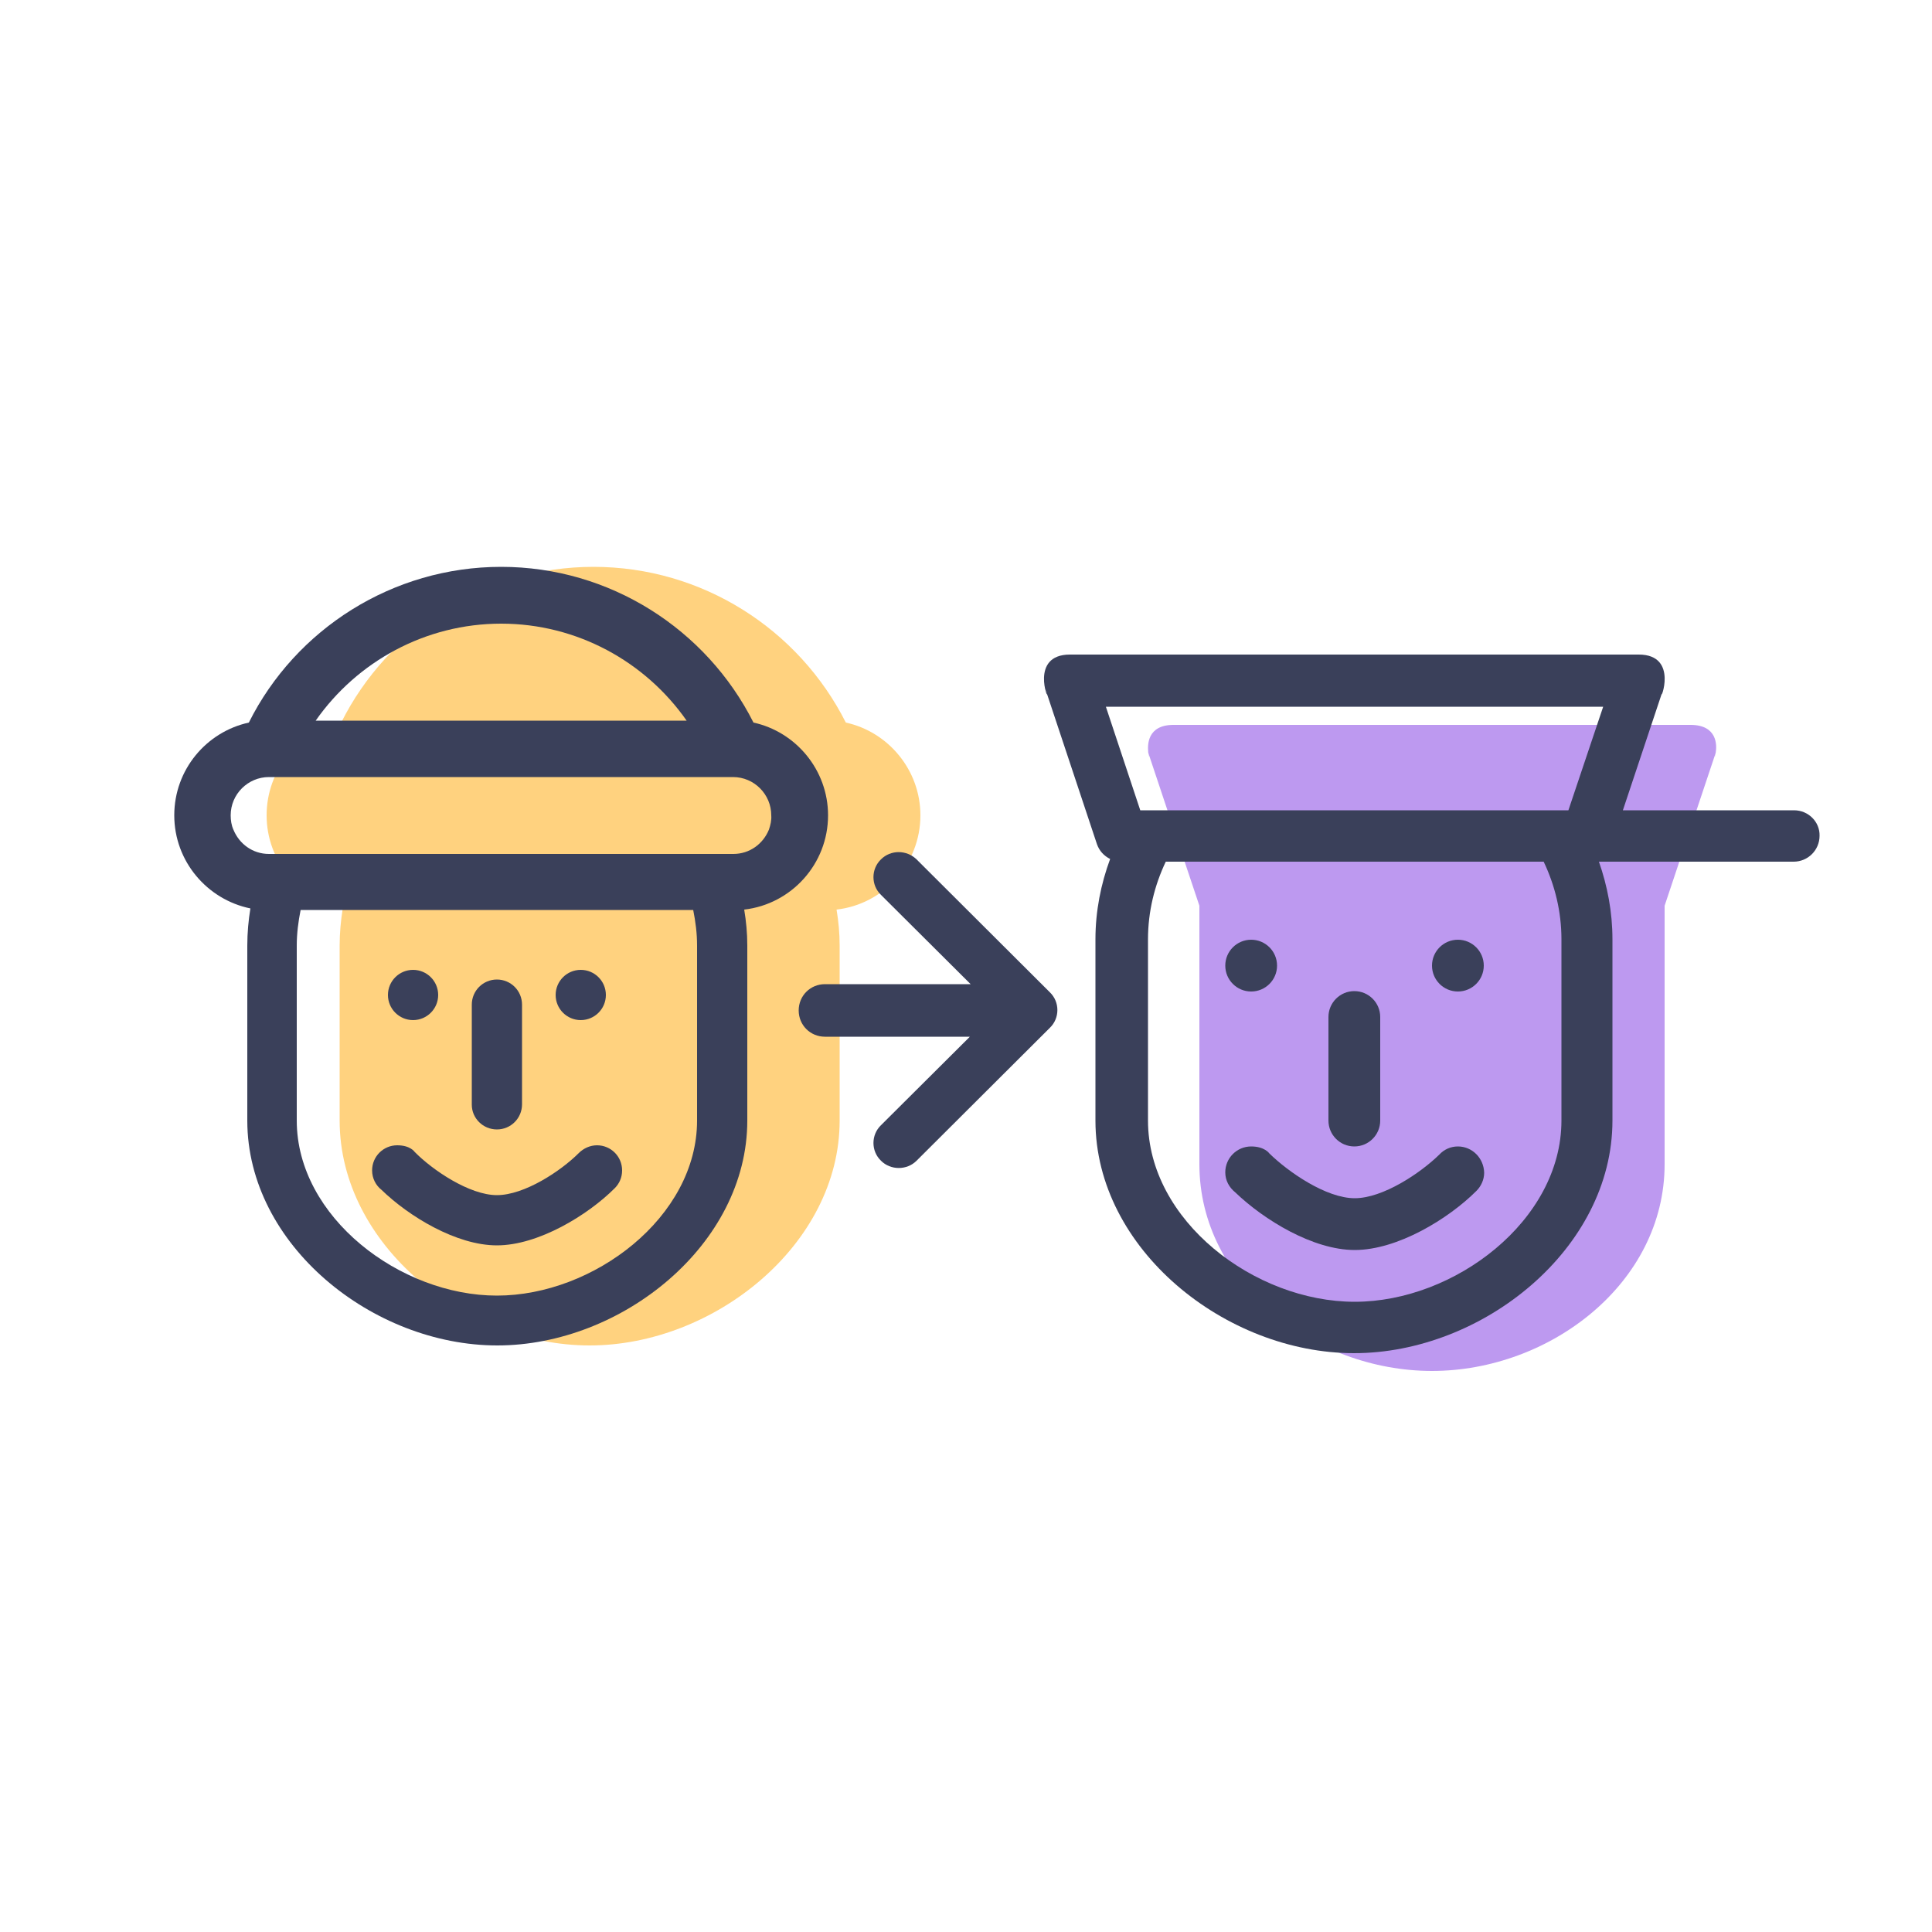
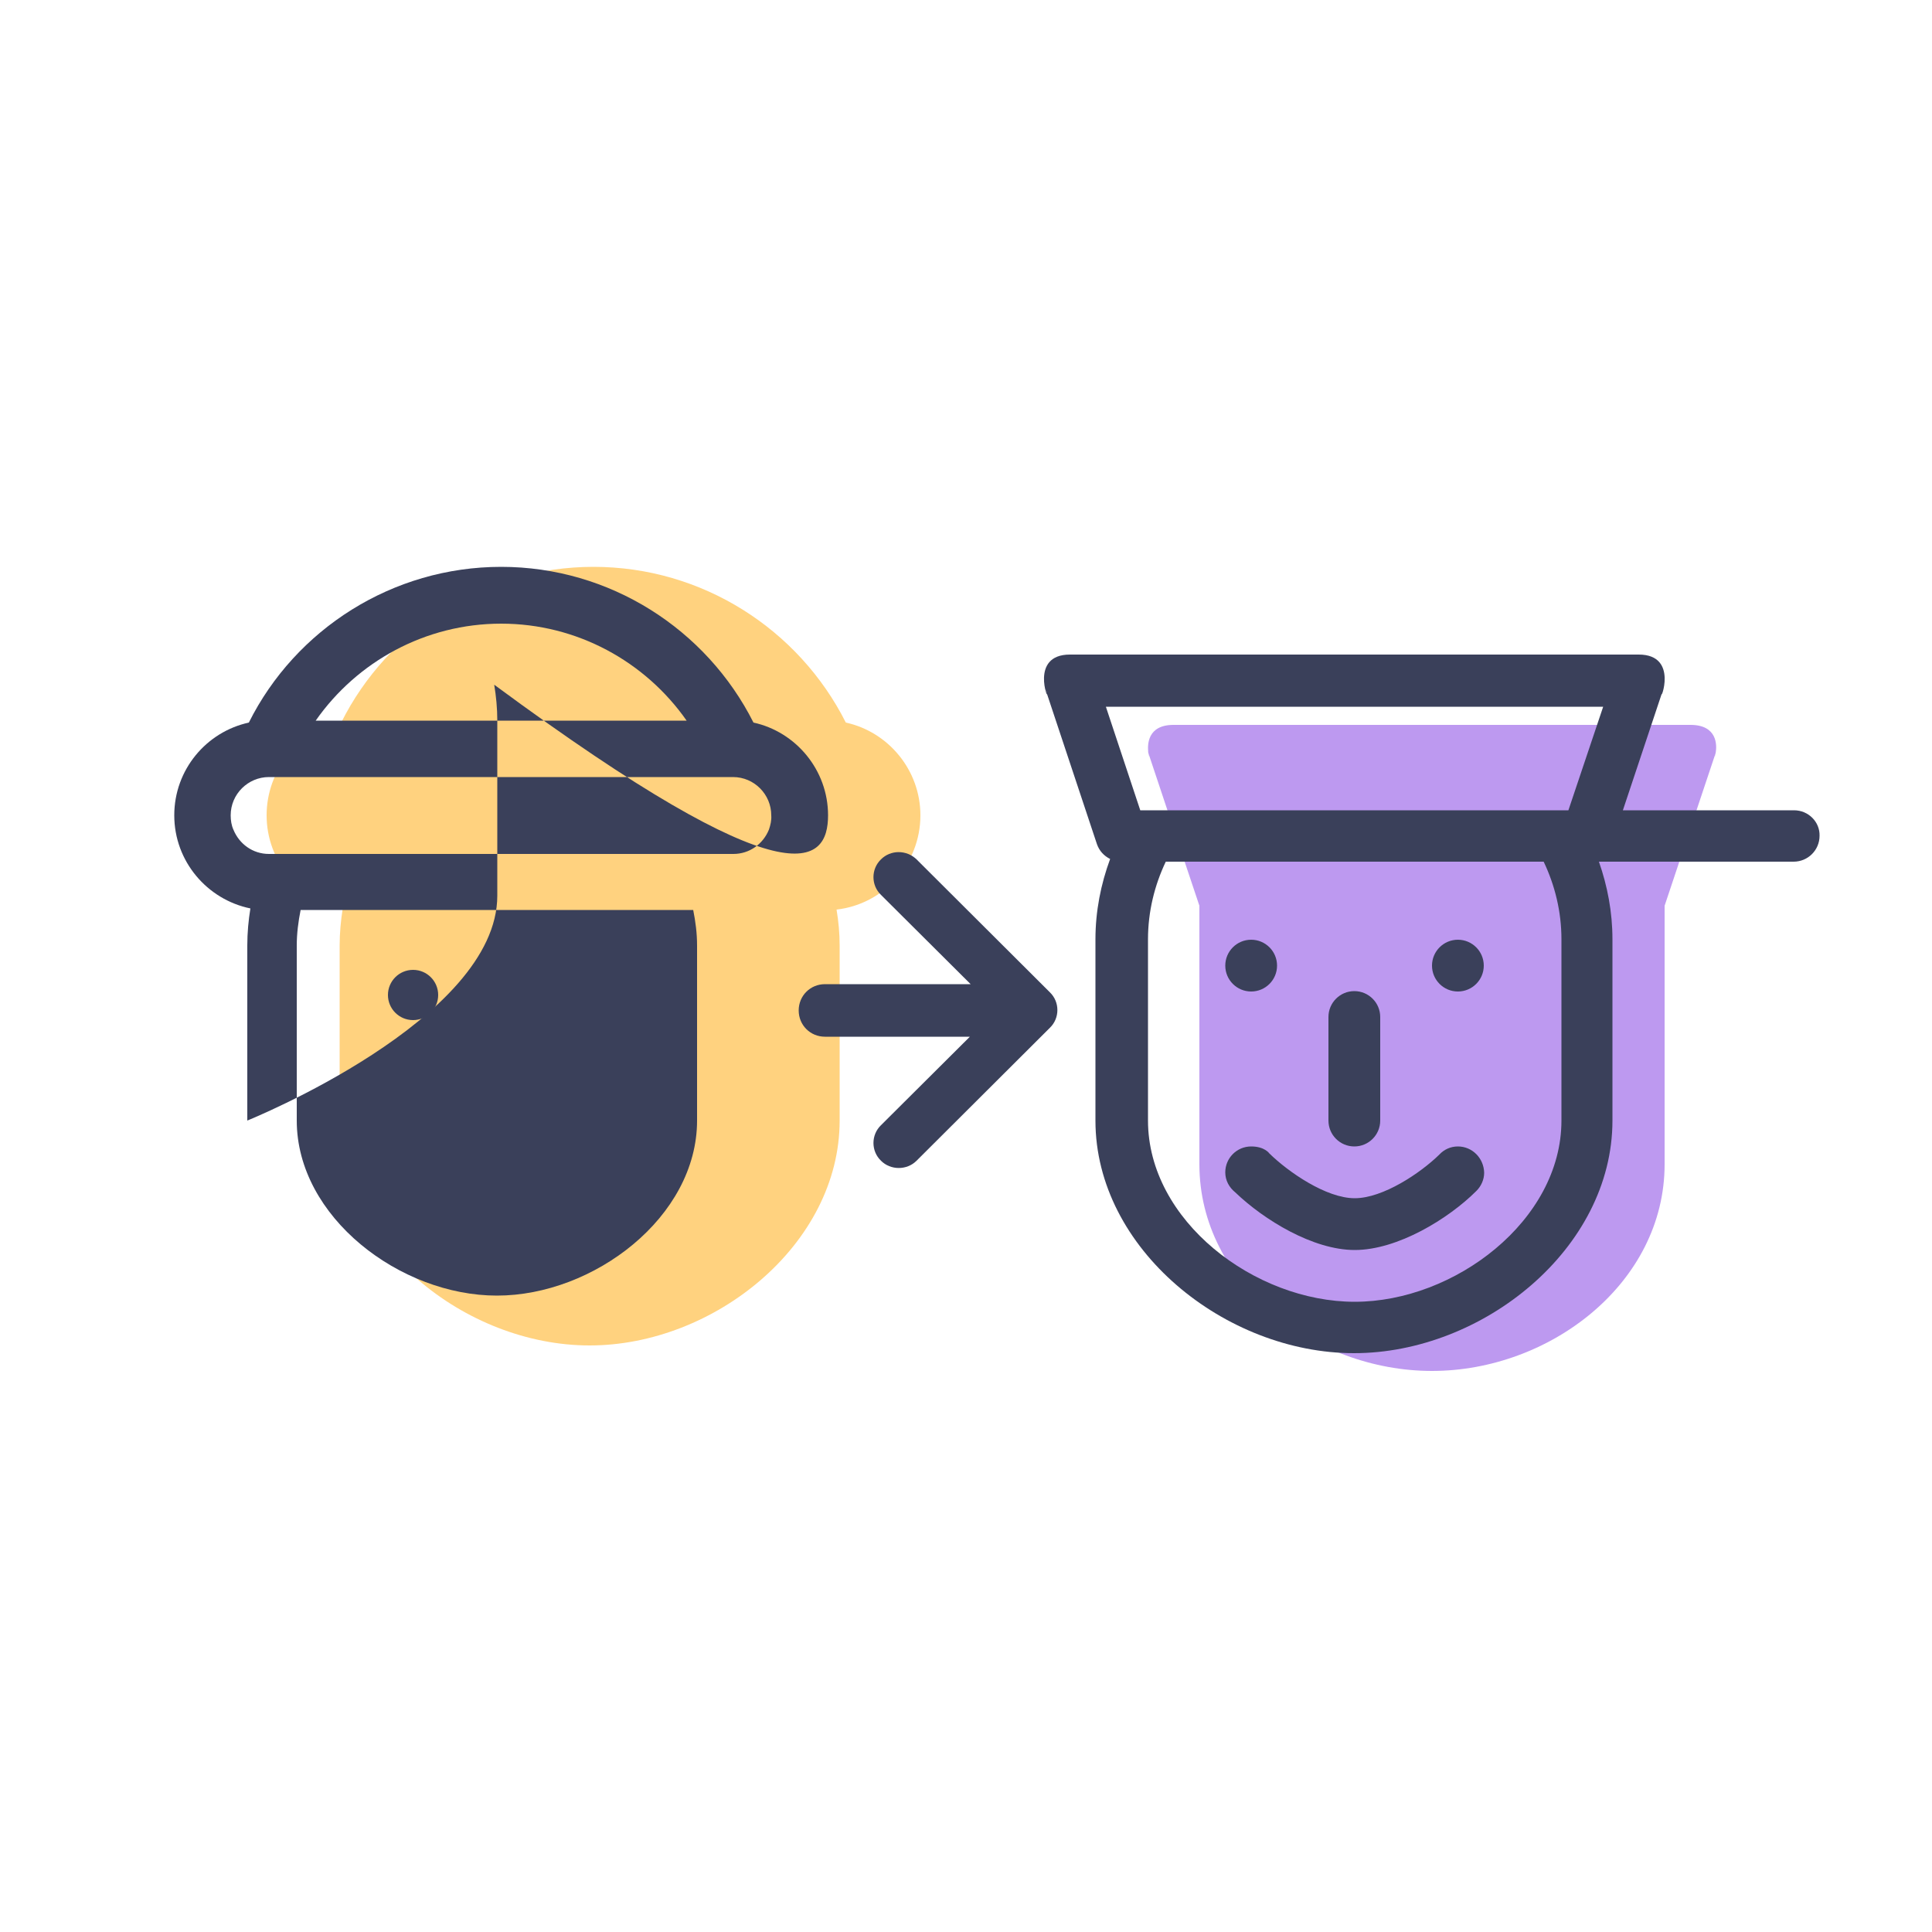
<svg xmlns="http://www.w3.org/2000/svg" version="1.1" id="Layer_1" x="0px" y="0px" viewBox="0 0 500 500" enable-background="new 0 0 500 500" xml:space="preserve">
  <path fill="#FFD27F" d="M238.2,211c0-11.7-8.3-21.6-19.3-24c-12.2-24.2-37.2-40.3-65.3-40.3s-53.2,16.1-65.3,40.3  c-11,2.4-19.3,12.2-19.3,24c0,11.9,8.5,21.8,19.7,24.1c-0.5,3.1-0.8,6.4-0.8,9.6V290c0,32.2,32.5,58.2,64.7,58.2  s64.7-26.1,64.7-58.2v-45.3c0-3.2-0.3-6.3-0.8-9.3C228.7,234,238.2,223.6,238.2,211z" />
  <g id="color_24_">
    <g>
      <path fill="#BD99F0" d="M297.2,195C297.3,195.9,297.5,196.2,297.2,195L297.2,195z M297.2,195C297.2,195,297.2,194.9,297.2,195    c-0.1-0.5-0.2-0.7-0.2-0.7C297.1,194.6,297.1,194.8,297.2,195z M444,195C443.7,196.2,443.9,195.9,444,195L444,195z M444,194.9    C444,194.9,444,195,444,194.9c0-0.1,0.1-0.3,0.2-0.6L444,194.9z M437.5,187.6H303.7c-6.8,0-6.8,5.2-6.5,7.3    c1.6,4.9,12.6,37.7,13.2,39.5v66.9c0,30.8,29.7,53.5,60.2,53.5c30.5,0,60.2-22.7,60.2-53.5v-66.9l13.2-39.5    C444.4,192.8,444.4,187.6,437.5,187.6z" />
    </g>
  </g>
  <polygon fill="none" points="405.9,209.7 414.9,182.9 286.2,182.9 295.1,209.7 " />
  <path fill="none" d="M301.6,223.1c-2.9,6.1-4.6,12.9-4.6,20.1V290c0,25.9,27.7,46.9,53.5,46.9c25.9,0,53.5-21,53.5-46.9v-46.9  c0-7.2-1.7-14-4.6-20.1H301.6z M343.8,263.2c0-3.7,3-6.7,6.7-6.7s6.7,3,6.7,6.7V290c0,3.7-3,6.7-6.7,6.7s-6.7-3-6.7-6.7V263.2z   M323.8,243.2c3.7,0,6.7,3,6.7,6.7s-3,6.7-6.7,6.7c-3.7,0-6.7-3-6.7-6.7S320.1,243.2,323.8,243.2z M382.1,308.2  c-7.3,7.3-20.4,15.3-31.5,15.3c-10.8,0-23.5-7.8-30.9-14.9c-1.5-1.2-2.6-3-2.6-5.2c0-3.7,3-6.7,6.7-6.7c3.5,0,4.7,1.8,4.7,1.8  c4.8,4.8,14.7,11.6,22.1,11.6c7.3,0,17.1-6.4,21.9-11.3c1.2-1.3,2.9-2.1,4.8-2.1c3.7,0,6.7,3,6.7,6.7  C384,305.3,383.2,306.9,382.1,308.2L382.1,308.2z M377.3,256.5c-3.7,0-6.7-3-6.7-6.7s3-6.7,6.7-6.7c3.7,0,6.7,3,6.7,6.7  S381,256.5,377.3,256.5z" />
  <path fill="none" d="M282.6,178.3l0.3,1C282.8,179.2,282.7,178.8,282.6,178.3L282.6,178.3z" />
  <path fill="none" d="M430.5,178.3c-0.2,0.5-0.3,0.8-0.3,1.1L430.5,178.3L430.5,178.3z" />
  <path fill="#3A405A" d="M350.5,296.7c3.7,0,6.7-3,6.7-6.7v-26.8c0-3.7-3-6.7-6.7-6.7s-6.7,3-6.7,6.7V290  C343.8,293.7,346.8,296.7,350.5,296.7z" />
  <circle fill="#3A405A" cx="323.8" cy="249.9" r="6.7" />
  <path fill="#3A405A" d="M377.3,296.7c-1.9,0-3.6,0.8-4.8,2.1c-4.9,4.8-14.6,11.3-21.9,11.3c-7.4,0-17.2-6.8-22.1-11.6  c0,0-1.2-1.8-4.7-1.8c-3.7,0-6.7,3-6.7,6.7c0,2.1,1,3.9,2.6,5.2c7.4,7.1,20.1,14.9,30.9,14.9c11.1,0,24.3-8.1,31.5-15.3l0,0  c1.2-1.2,2-2.9,2-4.7C384,299.7,381,296.7,377.3,296.7z" />
  <circle fill="#3A405A" cx="377.3" cy="249.9" r="6.7" />
-   <path fill="none" d="M128.6,335.3c25,0,51.8-20.3,51.8-45.3v-45.3c0-7-1.6-13.5-4.5-19.4H81.3c-2.8,5.9-4.5,12.4-4.5,19.4V290  C76.8,315,103.6,335.3,128.6,335.3z M154.5,244.7c3.6,0,6.5,2.9,6.5,6.5s-2.9,6.5-6.5,6.5c-3.6,0-6.5-2.9-6.5-6.5  S150.9,244.7,154.5,244.7z M122.1,264.1c0-3.6,2.9-6.5,6.5-6.5c3.6,0,6.5,2.9,6.5,6.5V290c0,3.6-2.9,6.5-6.5,6.5  c-3.6,0-6.5-2.9-6.5-6.5V264.1z M102.7,244.7c3.6,0,6.5,2.9,6.5,6.5s-2.9,6.5-6.5,6.5c-3.6,0-6.5-2.9-6.5-6.5  S99.1,244.7,102.7,244.7z M102.7,296.5c3.4,0,4.5,1.7,4.5,1.7c4.7,4.7,14.2,11.2,21.3,11.2c7.1,0,16.5-6.2,21.2-10.9  c1.2-1.2,2.8-2,4.7-2c3.6,0,6.5,2.9,6.5,6.5c0,1.8-0.7,3.4-1.9,4.6l0,0c-7,7-19.8,14.8-30.5,14.8c-10.4,0-22.7-7.6-29.9-14.4  c-1.5-1.2-2.5-2.9-2.5-5C96.3,299.4,99.1,296.5,102.7,296.5z" />
  <circle fill="#3A405A" cx="150.3" cy="257.5" r="6.5" />
  <path fill="#3A405A" d="M128.6,292.3c3.6,0,6.5-2.9,6.5-6.5V260c0-3.6-2.9-6.5-6.5-6.5c-3.6,0-6.5,2.9-6.5,6.5v25.9  C122.1,289.4,125,292.3,128.6,292.3z" />
  <circle fill="#3A405A" cx="106.9" cy="257.5" r="6.5" />
  <path fill="#3A405A" d="M98.7,307.9c7.1,6.9,19.4,14.4,29.9,14.4c10.7,0,23.5-7.8,30.5-14.8l0,0c1.2-1.2,1.9-2.8,1.9-4.6  c0-3.6-2.9-6.5-6.5-6.5c-1.8,0-3.5,0.8-4.7,2c-4.7,4.7-14.1,10.9-21.2,10.9c-7.1,0-16.7-6.5-21.3-11.2c0,0-1.1-1.7-4.5-1.7  c-3.6,0-6.5,2.9-6.5,6.5C96.3,305,97.3,306.8,98.7,307.9z" />
  <path fill="none" d="M69.6,220.9h120.1c4.2,0,7.7-2.6,9.2-6.3H60.4C61.9,218.3,65.4,220.9,69.6,220.9z" />
  <path fill="none" d="M129.7,161.4c-19.6,0-37.3,9.8-48,25.1h95.9C167,171.2,149.3,161.4,129.7,161.4z" />
-   <path fill="#3A405A" d="M214.3,211c0-11.7-8.3-21.6-19.3-24c-12.2-24.2-37.2-40.3-65.3-40.3c-28.1,0-53.2,16.1-65.3,40.3  c-11,2.4-19.3,12.2-19.3,24c0,11.9,8.5,21.8,19.7,24.1c-0.5,3.1-0.8,6.3-0.8,9.6V290c0,32.2,32.5,58.2,64.7,58.2  s64.7-26.1,64.7-58.2v-45.3c0-3.2-0.3-6.3-0.8-9.3C204.8,234,214.3,223.6,214.3,211z M129.7,161.4c19.6,0,37.3,9.8,48,25.1H81.7  C92.4,171.2,110.1,161.4,129.7,161.4z M180.4,290c0,25-26.8,45.3-51.8,45.3S76.8,315,76.8,290v-45.3c0-3.1,0.4-6.2,1-9.2h101.6  c0.6,3,1,6,1,9.2V290z M199,214.7c-1.5,3.7-5,6.3-9.2,6.3H69.6c-4.2,0-7.7-2.6-9.2-6.3c-0.5-1.1-0.7-2.4-0.7-3.7  c0-5.5,4.5-9.9,9.9-9.9h120.1c5.5,0,9.9,4.5,9.9,9.9C199.7,212.3,199.4,213.5,199,214.7z" />
+   <path fill="#3A405A" d="M214.3,211c0-11.7-8.3-21.6-19.3-24c-12.2-24.2-37.2-40.3-65.3-40.3c-28.1,0-53.2,16.1-65.3,40.3  c-11,2.4-19.3,12.2-19.3,24c0,11.9,8.5,21.8,19.7,24.1c-0.5,3.1-0.8,6.3-0.8,9.6V290s64.7-26.1,64.7-58.2v-45.3c0-3.2-0.3-6.3-0.8-9.3C204.8,234,214.3,223.6,214.3,211z M129.7,161.4c19.6,0,37.3,9.8,48,25.1H81.7  C92.4,171.2,110.1,161.4,129.7,161.4z M180.4,290c0,25-26.8,45.3-51.8,45.3S76.8,315,76.8,290v-45.3c0-3.1,0.4-6.2,1-9.2h101.6  c0.6,3,1,6,1,9.2V290z M199,214.7c-1.5,3.7-5,6.3-9.2,6.3H69.6c-4.2,0-7.7-2.6-9.2-6.3c-0.5-1.1-0.7-2.4-0.7-3.7  c0-5.5,4.5-9.9,9.9-9.9h120.1c5.5,0,9.9,4.5,9.9,9.9C199.7,212.3,199.4,213.5,199,214.7z" />
  <path fill="#3A405A" d="M213.5,268.3H251l-23,22.9c-2.6,2.5-2.6,6.7,0,9.2c2.5,2.5,6.7,2.5,9.2,0l34.5-34.4c2.6-2.5,2.6-6.7,0-9.2  l-34.5-34.4c-2.6-2.5-6.7-2.5-9.2,0c-2.6,2.5-2.6,6.7,0,9.2l23.2,23.1h-37.7c-3.8,0-6.8,3-6.8,6.8S209.7,268.3,213.5,268.3z" />
  <g>
    <path fill="#3A405A" d="M464.3,209.7H420l10.1-30.3c0.1-0.2,0.2-0.6,0.3-1.1l0,0l-0.3,1c-0.7,2.8,4.6-9.9-6-9.9H276.9   c-10.6,0-5.3,12.7-6,9.9l-0.3-1l0,0c0.2,0.5,0.3,0.8,0.3,1.1l13,39.1l0,0c0.6,1.7,1.8,3,3.4,3.8c-2.4,6.5-3.8,13.5-3.8,20.8V290   c0,33.3,33.7,60.2,66.9,60.2c33.3,0,66.9-27,66.9-60.2v-46.9c0-7.1-1.3-13.8-3.5-20.1h50.4c3.7,0,6.7-3,6.7-6.7   C471,212.7,468,209.7,464.3,209.7z M404.1,290c0,25.9-27.7,46.9-53.5,46.9c-25.9,0-53.5-21-53.5-46.9v-46.9c0-7.2,1.7-14,4.6-20.1   h97.8c2.9,6.1,4.6,12.9,4.6,20.1V290z M405.9,209.7H295.1l-8.9-26.8h128.7L405.9,209.7z" />
  </g>
</svg>